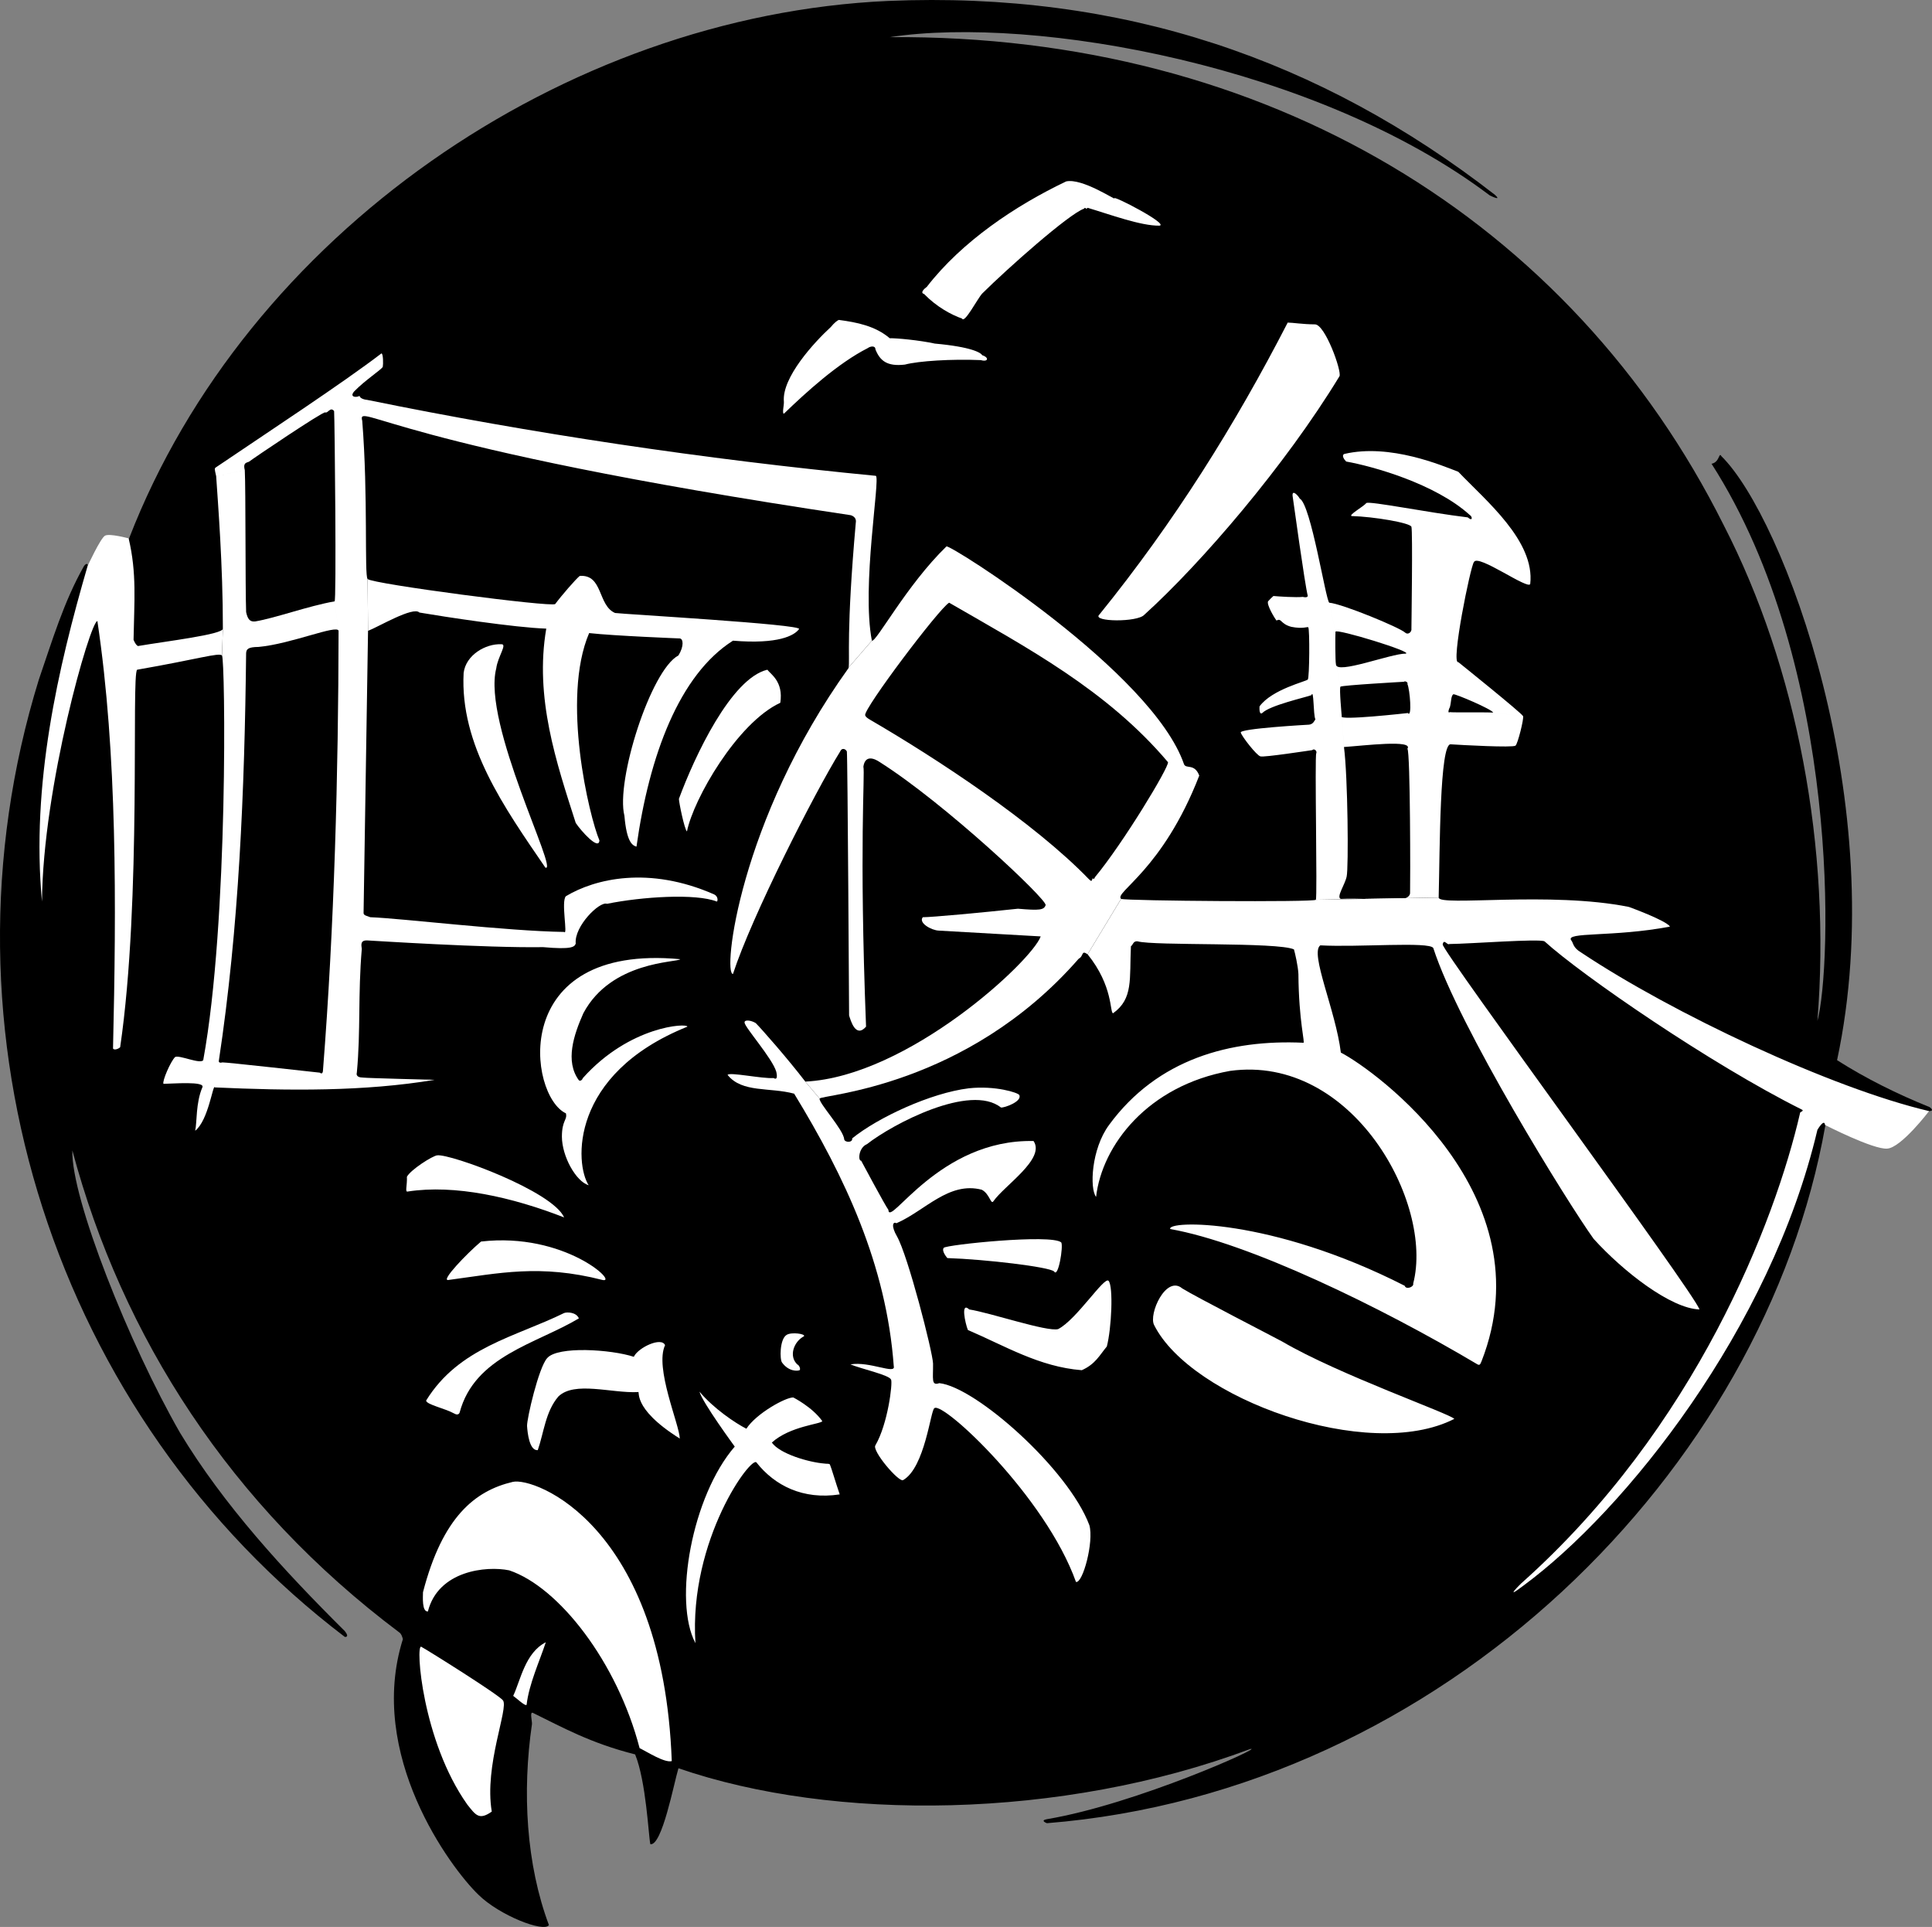
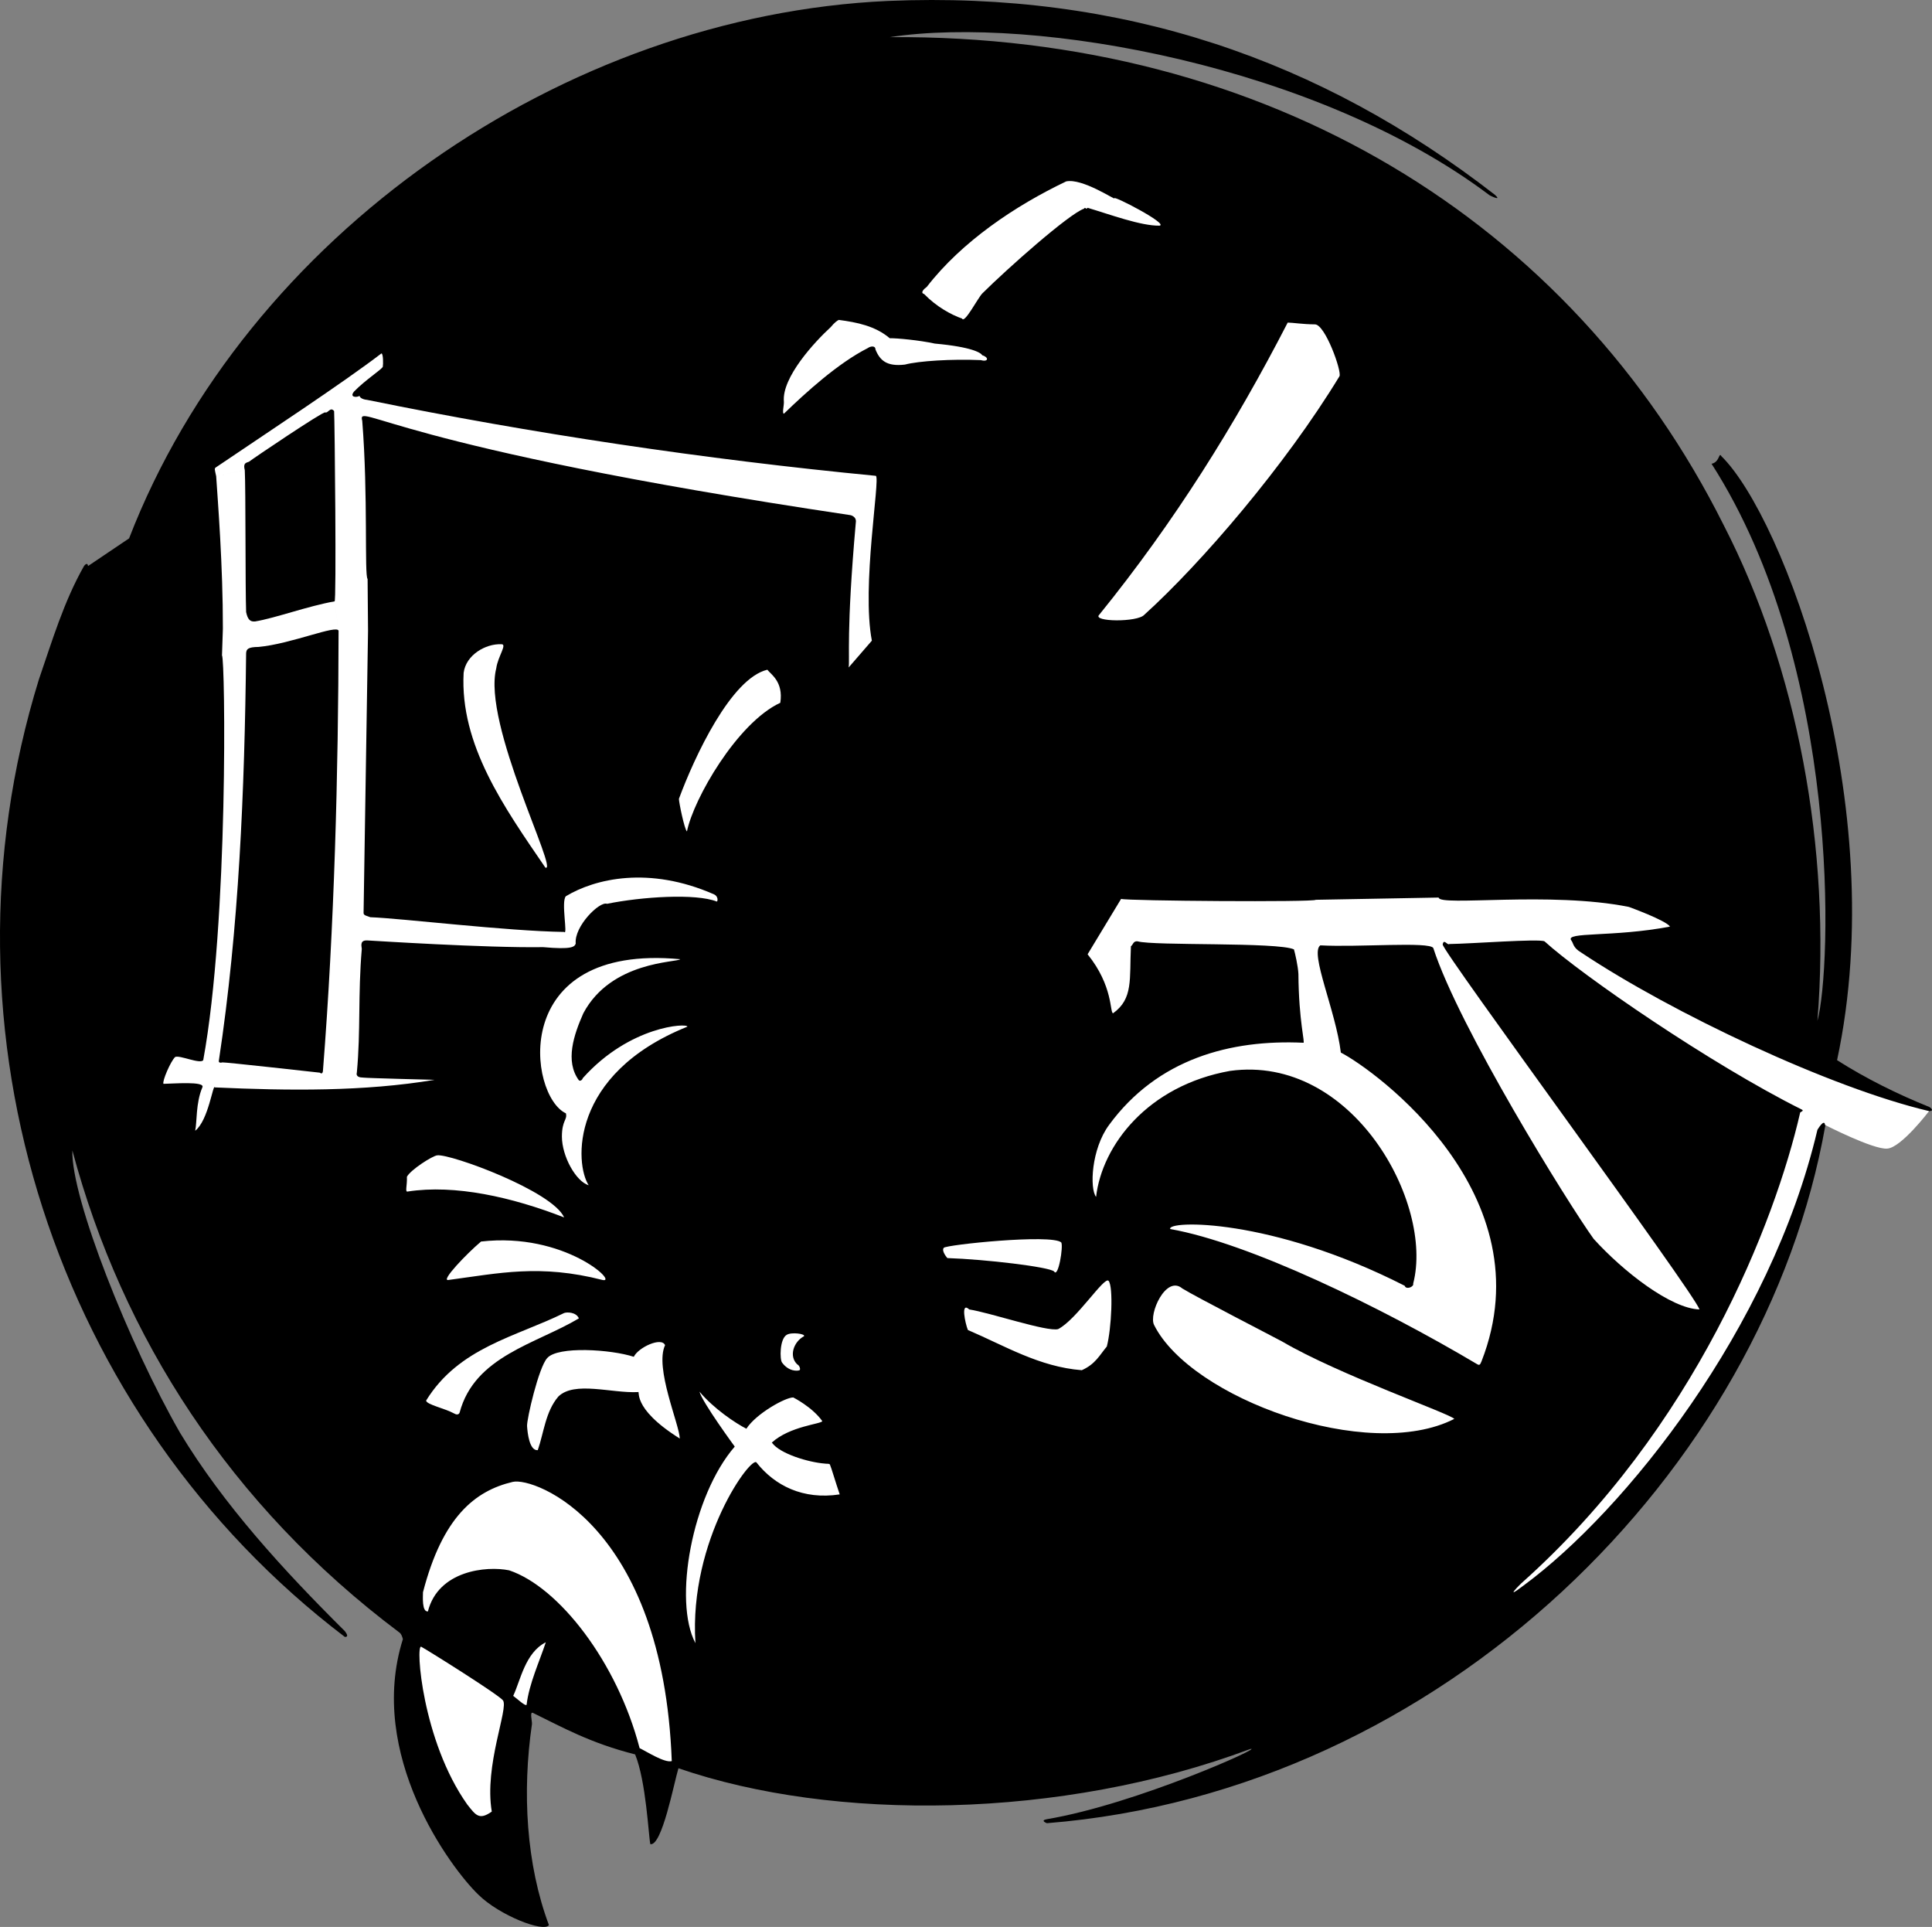
<svg xmlns="http://www.w3.org/2000/svg" width="432.557" height="431.331">
  <rect width="100%" height="100%" fill="#808080" stroke="none" />
  <path d="M432.003 248.712c1.246-.07 0-.899 0-.899-7.227-2.925-14.129-6.324-20.7-10.5 12.259-57.297-11.991-121.547-25.902-135.203-.59-1.031-.34 1.344-2.199 1.703 29.192 45.54 26.86 113.203 23.7 124.7 3.093-38.594-4.528-79.024-21-111-34.028-68.024-102.172-109.829-186.7-109.2 32.692-4.96 95.98 6.489 134.301 35.399 0 0 2.934 1.492 1.2-.102-39.016-30.293-83.427-45.62-135.9-43.398-72.628 3.277-143.628 52.379-169.902 120.3l-9.199 6.2c-.015-.57-.39-.696-.898 0-4.528 7.976-7.13 16.777-10.102 25.398-24.426 78.98 3.875 165.18 68.5 214.301 0 0 1.172.168 0-1.3-13.629-13.52-27.129-28.223-36.898-44.4-11.328-19.722-24.41-52.527-24.102-63.198 11.14 41.68 35.36 79.503 73.2 107.898.464.309.66.98.8 1.5-8.14 25.855 10.676 51.21 16.903 57.2 4.707 4.655 14.707 8.53 15.796 6.8-5.085-13.574-6.02-29.762-3.796-45 .039-.727-.543-2.809.199-2.5 6.605 3.223 12.824 6.758 22.898 9.3 2.473 6.079 2.996 18.25 3.403 20.102 2.625.453 5.289-13.71 6.296-17 34.66 11.953 85.66 11.54 128-4.3 3.66-.829-25.507 12.34-45.5 15.699-1.671.304 0 .898 0 .898 88.66-7.094 160.66-78.926 174.301-156.297l23.301-3.101" />
  <path fill="#fff" d="M237.605 278.11c.503.809-.664 8.059-1.602 6.5-1.063-1.023-15.395-2.722-23.898-3 0 0-1.399-1.57-.801-2.297.539-.68 24.136-3.144 26.3-1.203m49.501 22.203c12.496 7.336 37.585 16.149 38.5 17.297-19.29 9.852-58.997-4.605-67.204-21-1.308-2.449 2.664-11.273 6.301-8.199 2.863 1.8 20.863 11.05 22.403 11.902m-157.5-5.203c-9.582 5.727-23.348 8.446-26.704 21.102-.21.543-.793.457-1.199.199-2.156-1.184-6.203-1.992-6.3-2.898 7.34-11.91 20.054-14.254 30.902-19.602.637-.242 2.703-.223 3.3 1.2m37.501 24.702c2.21-3.414 8.773-7.039 10.5-7 0 0 4.273 2.149 6.5 5.297-.227.664-7.227 1.102-11.301 4.801 1.816 2.555 8.324 4.426 11.8 4.7.524.1.981-.044 1.2.202.324.711 1.261 3.961 2.199 6.7-8.25 1.261-14.547-1.993-18.602-7.102-.98-1.93-15.21 17.176-13.699 40.402-5.012-9.394-.762-32.976 8.801-44 0 0-7.313-9.976-7.898-12.3 3.21 3.824 8.086 7.074 10.5 8.3m-16.704 74.399c-1.601.453-5.586-2.125-7.199-2.899-5.011-19.226-18.047-36.054-29.199-39.8-5.148-1.055-15.895.074-18.2 9.199-1.363.125-1.113-3.25-1.1-4.301 4.362-16.824 11.613-22.7 20.1-24.7 4.86-1.14 33.638 9.626 35.598 62.5" />
  <path fill="#fff" d="M117.901 381.61c-.293.395-2.293-1.523-3-2 1.641-3.46 2.664-9.648 7.301-12-1.41 4.278-3.762 9.34-4.3 14m-5.297-1c1.336 1.727-4.247 14.559-2.5 24.903-2.832 1.992-3.582.824-5.5-1.602-10.082-14.242-11.602-35.887-10.301-35.3 1.422.753 17.375 10.757 18.3 12m136.899-336.2c-.645-.906 12.27 5.758 10.102 6.102-4.165.074-11.082-2.508-16.102-4-.395.574-.48-.344-.8.199-3.43 1.207-17.196 13.43-22.802 19-1.043 1.125-3.96 6.793-4.5 5.601-2.398-.851-5.66-2.578-8.5-5.5-1.023-.289.164-1.289.602-1.601 7.84-10.137 19.809-18.172 31.2-23.602 3.57-.773 10.905 4.145 10.8 3.801m-50.301 31.301c1.555-.031 6.614.437 10.102 1.199 8.199.738 10.324 2.05 10.597 2.602 1.602.511 1.352 1.574-.296 1.097-6.563-.281-13.926.188-17 1-4.04.477-5.602-.898-6.602-3.398 0-.938-1.203-.692-1.7-.301-6.687 3.387-13.862 9.926-18.8 14.7-.437-.087.063-1.962 0-2.7-.488-5.41 6.848-13.348 10.5-16.7.813-1 1.504-1.495 1.8-1.6 4.052.538 8.153 1.347 11.4 4.1m95.198-3.101c2.274-.023 6.04 10.477 5.5 11.602-12.16 20-30.96 41.875-43.699 53.398-1.511 1.727-11.761 1.602-10.097 0 16.863-20.824 30.41-42.5 42.199-65.398 1.137 0 3.262.375 6.097.398m-182.199 71.602c1.488-.125-.762 2.75-1.097 5.398-3.165 12.352 14.085 45.852 11 44.602-9.239-13.5-19.165-27.5-18.301-43.602.511-4.023 4.953-6.55 8.398-6.398m62.5 13.101c-9.636 4.461-19.465 21.59-20.898 28.797-.567-.457-1.801-6.523-1.801-7.297 3.5-9.476 11.688-26.976 19.8-28.902.7.988 3.638 2.613 2.9 7.402m-22.399 57.399c-.614.75-15.453.355-21.7 12.101-2.136 4.825-4.136 10.723-1 15 .336.274.774-.101.899-.5 10.52-11.754 23.438-12.332 23.398-11.5-26.46 10.649-25.21 30.774-22.097 35.5-2.864-.851-5.989-6.476-6-10.902.011-3.7 1.261-3.7.898-5.2-8.387-3.874-13.012-38.124 25.602-34.5m-26 57.802c-11.696-4.563-24.446-7.426-35-5.801-.696.207-.114-1.293-.2-3.301.836-1.574 5.735-4.7 6.797-4.8 2.957-.356 25.79 7.976 28.403 13.902m8.597 14c-14.043-3.594-23.16-1.508-34.5 0-1.878.324 4.122-5.926 7.301-8.602 18.739-2.156 30.906 9.426 27.2 8.602m13.999 14.597c-2.378 5.059 3.207 17.727 3.301 20.903-11.18-7.008-8.68-10.926-9.398-10.403-5.93.278-14.196-2.523-17.801 1-2.879 3.375-3.23 8.059-4.602 12-1.878.145-2.293-3.855-2.398-5.398-.062-1.633 2.605-13.125 4.5-15.2 2.355-2.757 14.355-1.956 19.398-.3.957-2.059 6.207-4.543 7-2.602m27.204-2.297c1.09-.71 4.336-.226 3.898.297-2.313 1.227-3.438 4.477-1.5 6.301.55.246.777 1.207.5 1.3-.375.188-2.375.376-3.898-1.698-.547-.657-.567-5.239 1-6.2m71.699 2.598c-1.614 1.926-2.547 3.945-5.602 5.3-9.547-.753-17.21-5.456-25.5-9-.594-1.456-1.68-6.456.301-4.6 4.688.726 17.438 5.058 19.898 4.402 4.122-2.094 10.372-11.926 11.301-10.801 1.094 1.261.656 10.707-.398 14.699m74.301-100.5c.085 2.05 25.023-1.45 42.597 2.102 0 0 8.301 3.011 9.2 4.398-12.711 2.426-23.649 1.113-22.098 3.102.512.636.304 1.574 2.199 2.699 20.438 13.625 55.953 30.347 77.898 35.5 0 0-6.273 8.25-9.398 8.398-3.125.227-13.898-5.297-13.898-5.297-.164-1.539-1.704 1.098-1.704 1.098-10.46 44.426-42.96 85.176-65.796 102-4.727 3.613-.5-.5-.5-.5 39.086-34.824 56.836-81.074 62.398-105.2-.125-.374 1.188-.5.3-.898-20.148-10.054-49.112-29.976-57.5-37.601-1.28-.625-16.445.543-21.3.601-.48.356-1.23-1.308-1.5.098-.062 1.594 56.105 77.676 57.5 81.7-6.395-.192-17.047-8.454-23.7-15.798-5.695-7.894-30.195-47.394-35.902-65.101-.835-1.5-16.835-.125-25.296-.602-2.414 1.727 3.46 14.602 4.597 24 7.653 3.95 46.07 31.809 31.5 69.102-.18.289-.261 1.062-.898.699-21.79-12.95-51.238-27.2-68.801-30.3-.812-1.942 22.438-2.606 52.5 12.702.27.942 2.105.274 1.898-.5 4.665-17.976-13.585-51.351-41-47.601-18.437 3.289-28.66 16.648-30 28.199-1.46-1.824-1.085-10.7 2.903-16.098 10.887-14.851 27.25-19.156 43.5-18.402.469.258-1.031-4.824-1.102-15.398-.09-1.809-.761-4.676-1-5.5-3.64-1.68-31.344-.758-35-1.801-1.011-.125-1.011.793-1.5 1.101-.344 7.356.555 11.746-4 15-.761-.144.07-6.058-5.699-13.203l7.5-12.398c1.355.457 43.277.765 43.602.199l27.5-.5" />
-   <path fill="#fff" d="M183.503 245.911c-.246.96 5.375 6.988 5.5 9.102.125.761 1.938.824 1.8-.2 5.762-4.664 17.575-10.164 26.098-11.203 5.93-.648 11.04.977 11.301 1.5.727 1.453-3.387 2.914-4.097 2.801-6.852-5.45-24.227 3.676-30 8.2-1.914.788-2.028 3.804-1.301 3.702 0 0 5.422 10.141 6.097 11 .164 4.149 11.29-15.851 32.5-15.402 2.727 3.988-6.586 9.988-9 13.5-.57.805-.836-1.7-2.597-2.598-7.364-1.914-12.711 4.723-19.102 7.5-.812-.457-1.215.63.102 2.899 2.469 4.293 7.988 25.8 8.097 28.5.04 3.457-.46 5.043 1.403 4.398 8.136.852 28.886 19.227 33.597 31.801 1.04 3.676-1.46 13.05-3 12.7-6.836-19.15-29.836-40.524-31.699-38.9-.844.376-2.094 13.294-7 16.102-.96.57-7.094-6.644-6.199-7.8 2.77-4.758 3.887-13.88 3.5-14.7-.48-1.058-6.395-2.308-9.102-3.402 4.29-.742 10.207 2.344 9.704.402-1.649-22.656-10.93-42.375-22.301-61-5.43-1.476-11.696-.144-14.903-4.203.372-.691 7.79.895 10.301.703.988.606.73-.832.602-1.402-.88-3.016-7.043-9.93-7.102-11-.093-.742 1.488-.531 2.5.102 1.363 1.367 7.055 7.843 11.102 13.097l3.199 3.801M82.304 129.61c1.12 1.106 41.136 6.352 42 5.602 1.386-1.875 4.636-5.625 5.5-6.301 5.25-.352 3.988 6.602 7.898 8.3 1.738.25 41.988 2.544 41.2 3.602-1.044 1.442-4.63 3.442-14.797 2.598-11.997 7.594-18.747 25.676-21.602 46.102-.895-.258-2.188-.926-2.7-6.903-1.988-7.773 5.887-32.648 12.098-35.898 1.282-2.086 1.07-3.73.301-3.801 0 0-14.68-.574-20.3-1.2-6.294 14.708.039 41.126 2.3 46.4-.093 2.394-4.18-2.192-5.3-3.9-4.348-13.554-9.247-28.054-6.598-43.5-6.946-.206-23.196-2.706-28.403-3.6-1.378-1.442-9.21 3.226-11.5 4.1l-.097-11.6m-32.602 17.101c-.746-.672-5.18.793-19 3.199-1.344 1.176 1.07 51.344-3.8 84.5-.337.363-1.337.738-1.598.3.75-32.152.953-65.952-3.5-95.698-1.614.074-12.239 37.199-12.403 62.8-2.46-26.14 3.555-52.254 10.204-75.101 0 0 2.898-6.25 3.898-6.801 1-.574 5.3.602 5.3.602 1.852 7.843 1.24 14.097 1.098 22.699.54 1.312 1 1.398 1 1.398 6.176-1.062 19.102-2.586 19-3.898l-.199 6" />
  <path fill="#fff" d="M74.901 134.61c-6.058 1.078-13.168 3.727-17.796 4.5-1.122.102-1.645-.457-2-2.097-.196-5.282-.082-27.508-.301-31.801L48.4 106.61c.372 5.7 1.516 19.817 1.5 34.102l-.199 6c.723.586 1.488 59.625-4.199 90.601-.688.961-5.375-1.226-6.3-.703-1.013.977-2.95 5.477-2.598 6 2.023-.023 9.46-.648 8.699.801-1.489 3.488-1.176 7.8-1.602 9.7 2.988-2.337 3.988-10.65 4.403-9.7 16.523.75 33.449.945 49.199-1.7 0 0-15.196-.374-16-.5-.7-.023-1.696-.124-1.403-1.198.872-9.344.223-17.293 1.102-27.602-.145-.992-.313-1.992 1.3-1.898 1.095.05 26.364 1.695 39.302 1.5 6.418.574 7.043-.051 7.296-.801-.378-3.875 5.372-9.543 7-8.899 7.739-1.578 19.903-2.375 24.602-.5.25-.164.27-1.183-.602-1.601-14.648-6.438-26.71-3.5-33.199.398-1.136 1.164.489 8.914-.398 8-13.094-.199-36.114-3.023-43.403-3.297-.648-.289-1.46-.351-1.5-.902l1-63.2-.097-11.6c-.754-.77.136-18.65-1.2-35.4-1.164-4.5 6.168 5.708 109.297 21.102 0 0 1.457.274 1.204 1.7-2.18 24.57-1.305 30.636-1.602 32.398l5.2-6c-2.345-12.156 1.905-36.156.902-36.898-38.536-3.715-77.083-9.493-113.903-17-1.199-.114-1.699-.614-1.699-.903-.625.414-2.375.352-1.2-1 2.45-2.523 6.137-4.898 6.4-5.5.112-.586.112-2.96-.302-3-8.71 6.664-25.445 17.649-37.199 25.602-.137.312-.199.125.2 1.898l6.402-1.398c-.489-1.813.636-1.625 1-1.899.804-.644 16.386-11.164 17-11 .636.274 1.136-1.351 2-.3.136 1.886.55 43.378.097 42.597l.903 6.602c-.047 31.847-.95 66.199-3.5 98.5 0 0-.051.937-.7.398-.851-.09-21.41-2.383-21.8-2.297-.989.274-.801-.402-.801-.402 4.5-29.711 5.762-60.3 6.102-91.2.062-.902.398-1.374 2.796-1.398 7.29-.664 17.664-5.101 17.903-3.601l-.903-6.602" />
-   <path fill="#fff" d="M265.105 171.11c-7.082-20.691-52.497-49.355-53.204-48.797-8.96 8.692-15.793 21.606-16.699 21.098l-5.199 6c-.027.05-.035.102 0 .102-24.563 34.199-28.21 68.64-25.898 68.5 4.21-12.926 18.336-40.676 24-49.801.336-.875 1.21-.625 1.5 0 .171 1.047.5 59.101.5 59.101.363 1.125 1.46 5.149 3.796 2.5-1.586-40.726-.21-56.476-.597-58.203.386-2.648 2.386-1.898 3.699-1 14.563 9.227 37.438 30.727 37.102 32-.372 1.082-1.29 1.227-6.204.801-7.91.855-19.46 1.926-21.296 1.902-1.04 1.274 1.949 2.946 3.597 3l22.801 1.297c-1.938 5.477-29.688 31.352-52.7 32.5l3.2 3.801c.246-.86 32.813-2.45 58-31.3 1.188-.606.52-2.024 2-1l7.5-12.4c-1.645-1.456 9.27-6.374 17.5-27.6-1.063-2.774-2.895-1.442-3.398-2.5l-3.602-.5c.27 1.058-10.059 18.175-16.398 25.8.023.238-.227.426-.5.2-.227.913-.352.538-.801.202-12.364-12.789-34.16-27.066-49-35.703-.512-.304-.98-.594-1.102-1-.43-1.387 16.57-23.941 18.801-25.199 17.32 10.008 35.352 19.547 49 35.7l3.602.5m75.898-10.798c-.21-.629-14.5-12.101-14.5-12.101-1.75.562 2.75-21.625 3.5-22.399.875-1.914 12.188 6.336 12.602 4.899 1.085-9.625-9.95-18.653-16.102-25.102-3.5-1.336-15.25-6.398-25.5-4-.75.29-.016 1.317.398 1.703 5.79 1.024 19.93 4.918 27.704 12 .523.274.71 1.524-.5.5-8.977-1.078-22.04-3.726-22.704-3.203-.57.746-4.023 2.664-3.296 2.903 4.96.136 13.085 1.511 13.398 2.398.313.988 0 22.176 0 22.8.125.688-.688 1.5-1.398.9-1.227-1.15-14.102-6.462-17-6.7l1.398 6.5c0-.824 17.75 4.613 15.7 4.902-3.262-.039-15.575 4.774-15.598 2.399l1 5c.21-.313 14.199-1.102 14.199-1.102.324-.273 1.012.164.8.5.551 1.172 1.087 7.727.098 6.5 0 0-15.824 1.79-14.8.703l.5 6.899c4.457-.293 15.62-1.707 14.203.398.668.645.668 30.309.597 32.301-.027.539-.527 1.05-1.3 1.2-2.895.472-10.711-.106-14.2.1-1.093-.374.907-3.124 1.301-5 .45-1.933.27-22.374-.602-29l-.5-6.898c-.023-.351-.57-6.109-.296-6.601l-1-5c-.165-.688-.165-6.563-.102-7.301l-1.398-6.5c-.79-.574-4.102-22.012-6.602-23.3-.375-.712-1.75-2.15-1.602-.598.164 1.066 2.727 19.824 3.403 22.398-.114.363-.7.316-1.102.2-1.512.163-5.449-.087-6.597-.2-.477.426-.852.8-1.204 1.2-.336.788 1.477 3.788 1.903 4.3 1.136-.637.824.738 3.3 1.402 2.649.524 3.594-.066 3.797.098.352.3.282 11.297-.097 11.7-.301.413-8 2.175-10.801 6 0 0-.188 2.038.602 1.5 1.648-1.712 9.785-3.532 11-4 .585-1.587.398 4.413.898 5.402-.25.386-.5 1.074-1.398 1.199 0 0-15.977.875-15.301 1.8.261.887 3.574 5.137 4.398 5.301.73.254 10.801-1.289 11.602-1.402.386-.45 1.136.176.898.7-.387.538.27 32.218-.098 32.8l27.5-.5c.274-10.824.211-34.574 2.7-34.3 2.449.163 13.886.788 14.5.3.511-.387 1.91-6.047 1.699-6.598l-6.7-.8c-1.613-.114-8.863.011-9.698-.102-.563.355-.227-.762 0-1.098.335-1.101.218-2.593.796-2.902.387-.145 8.664 3.363 8.903 4.102l6.699.8" />
</svg>